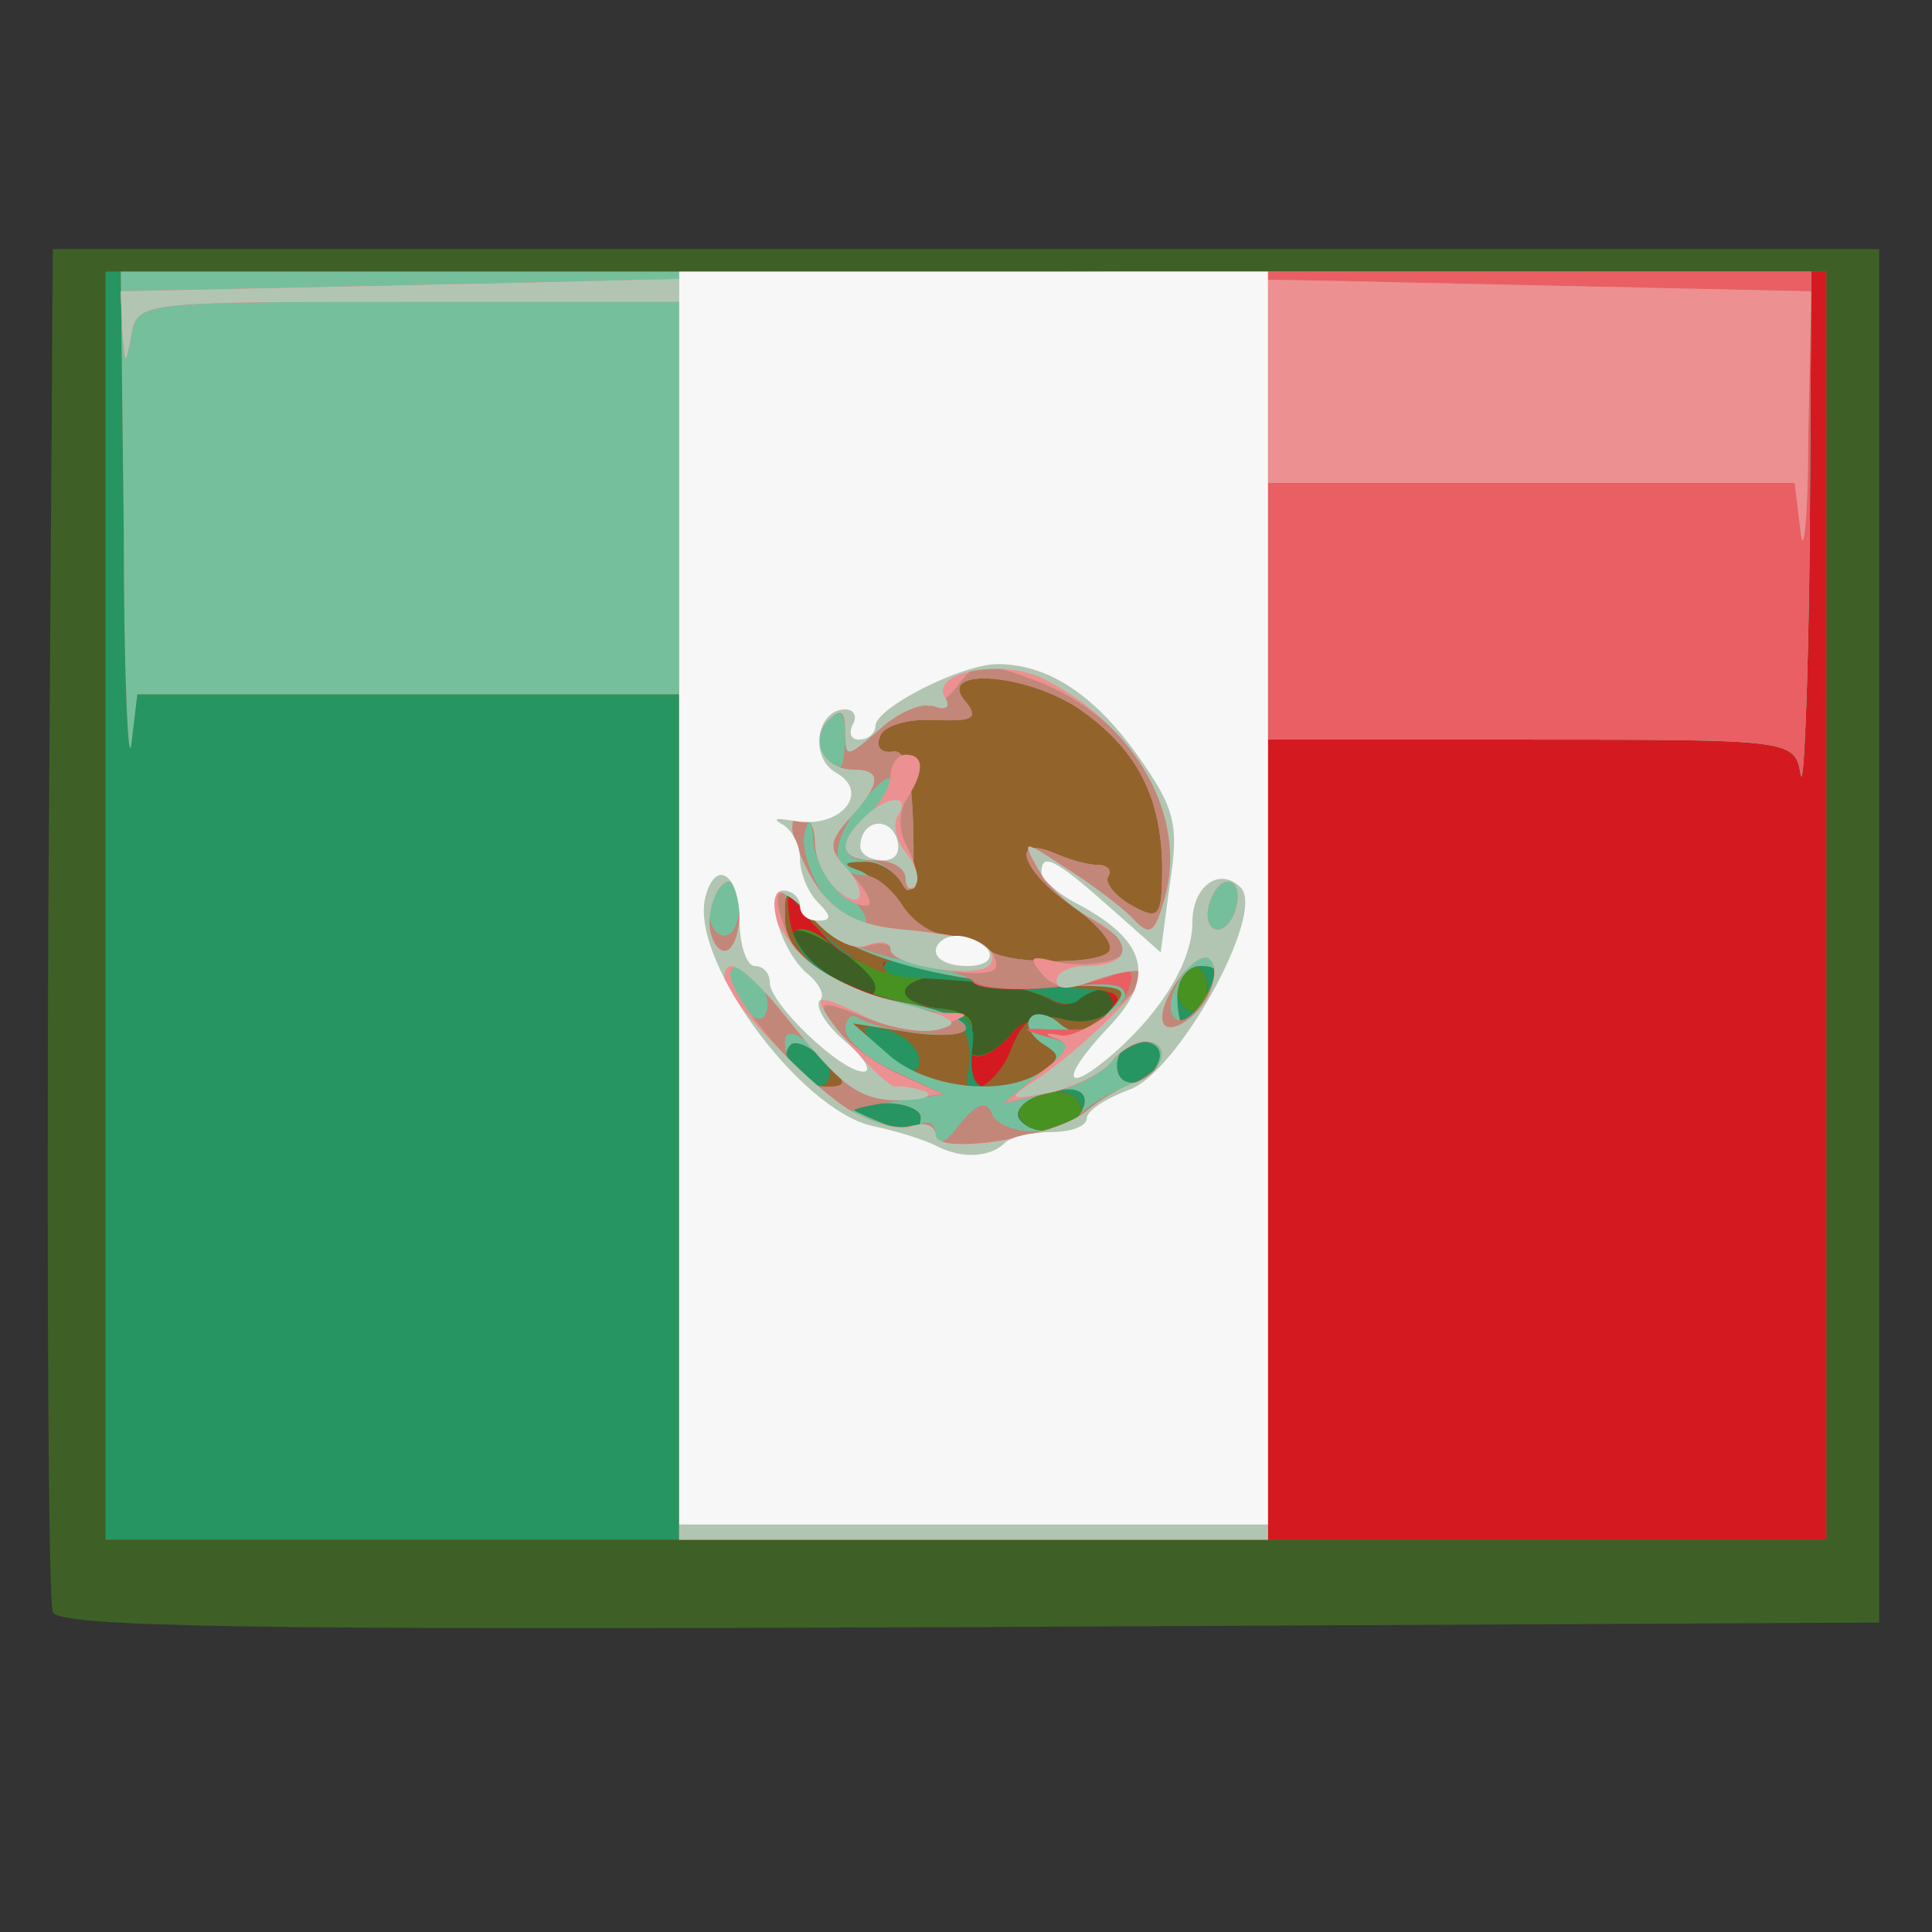
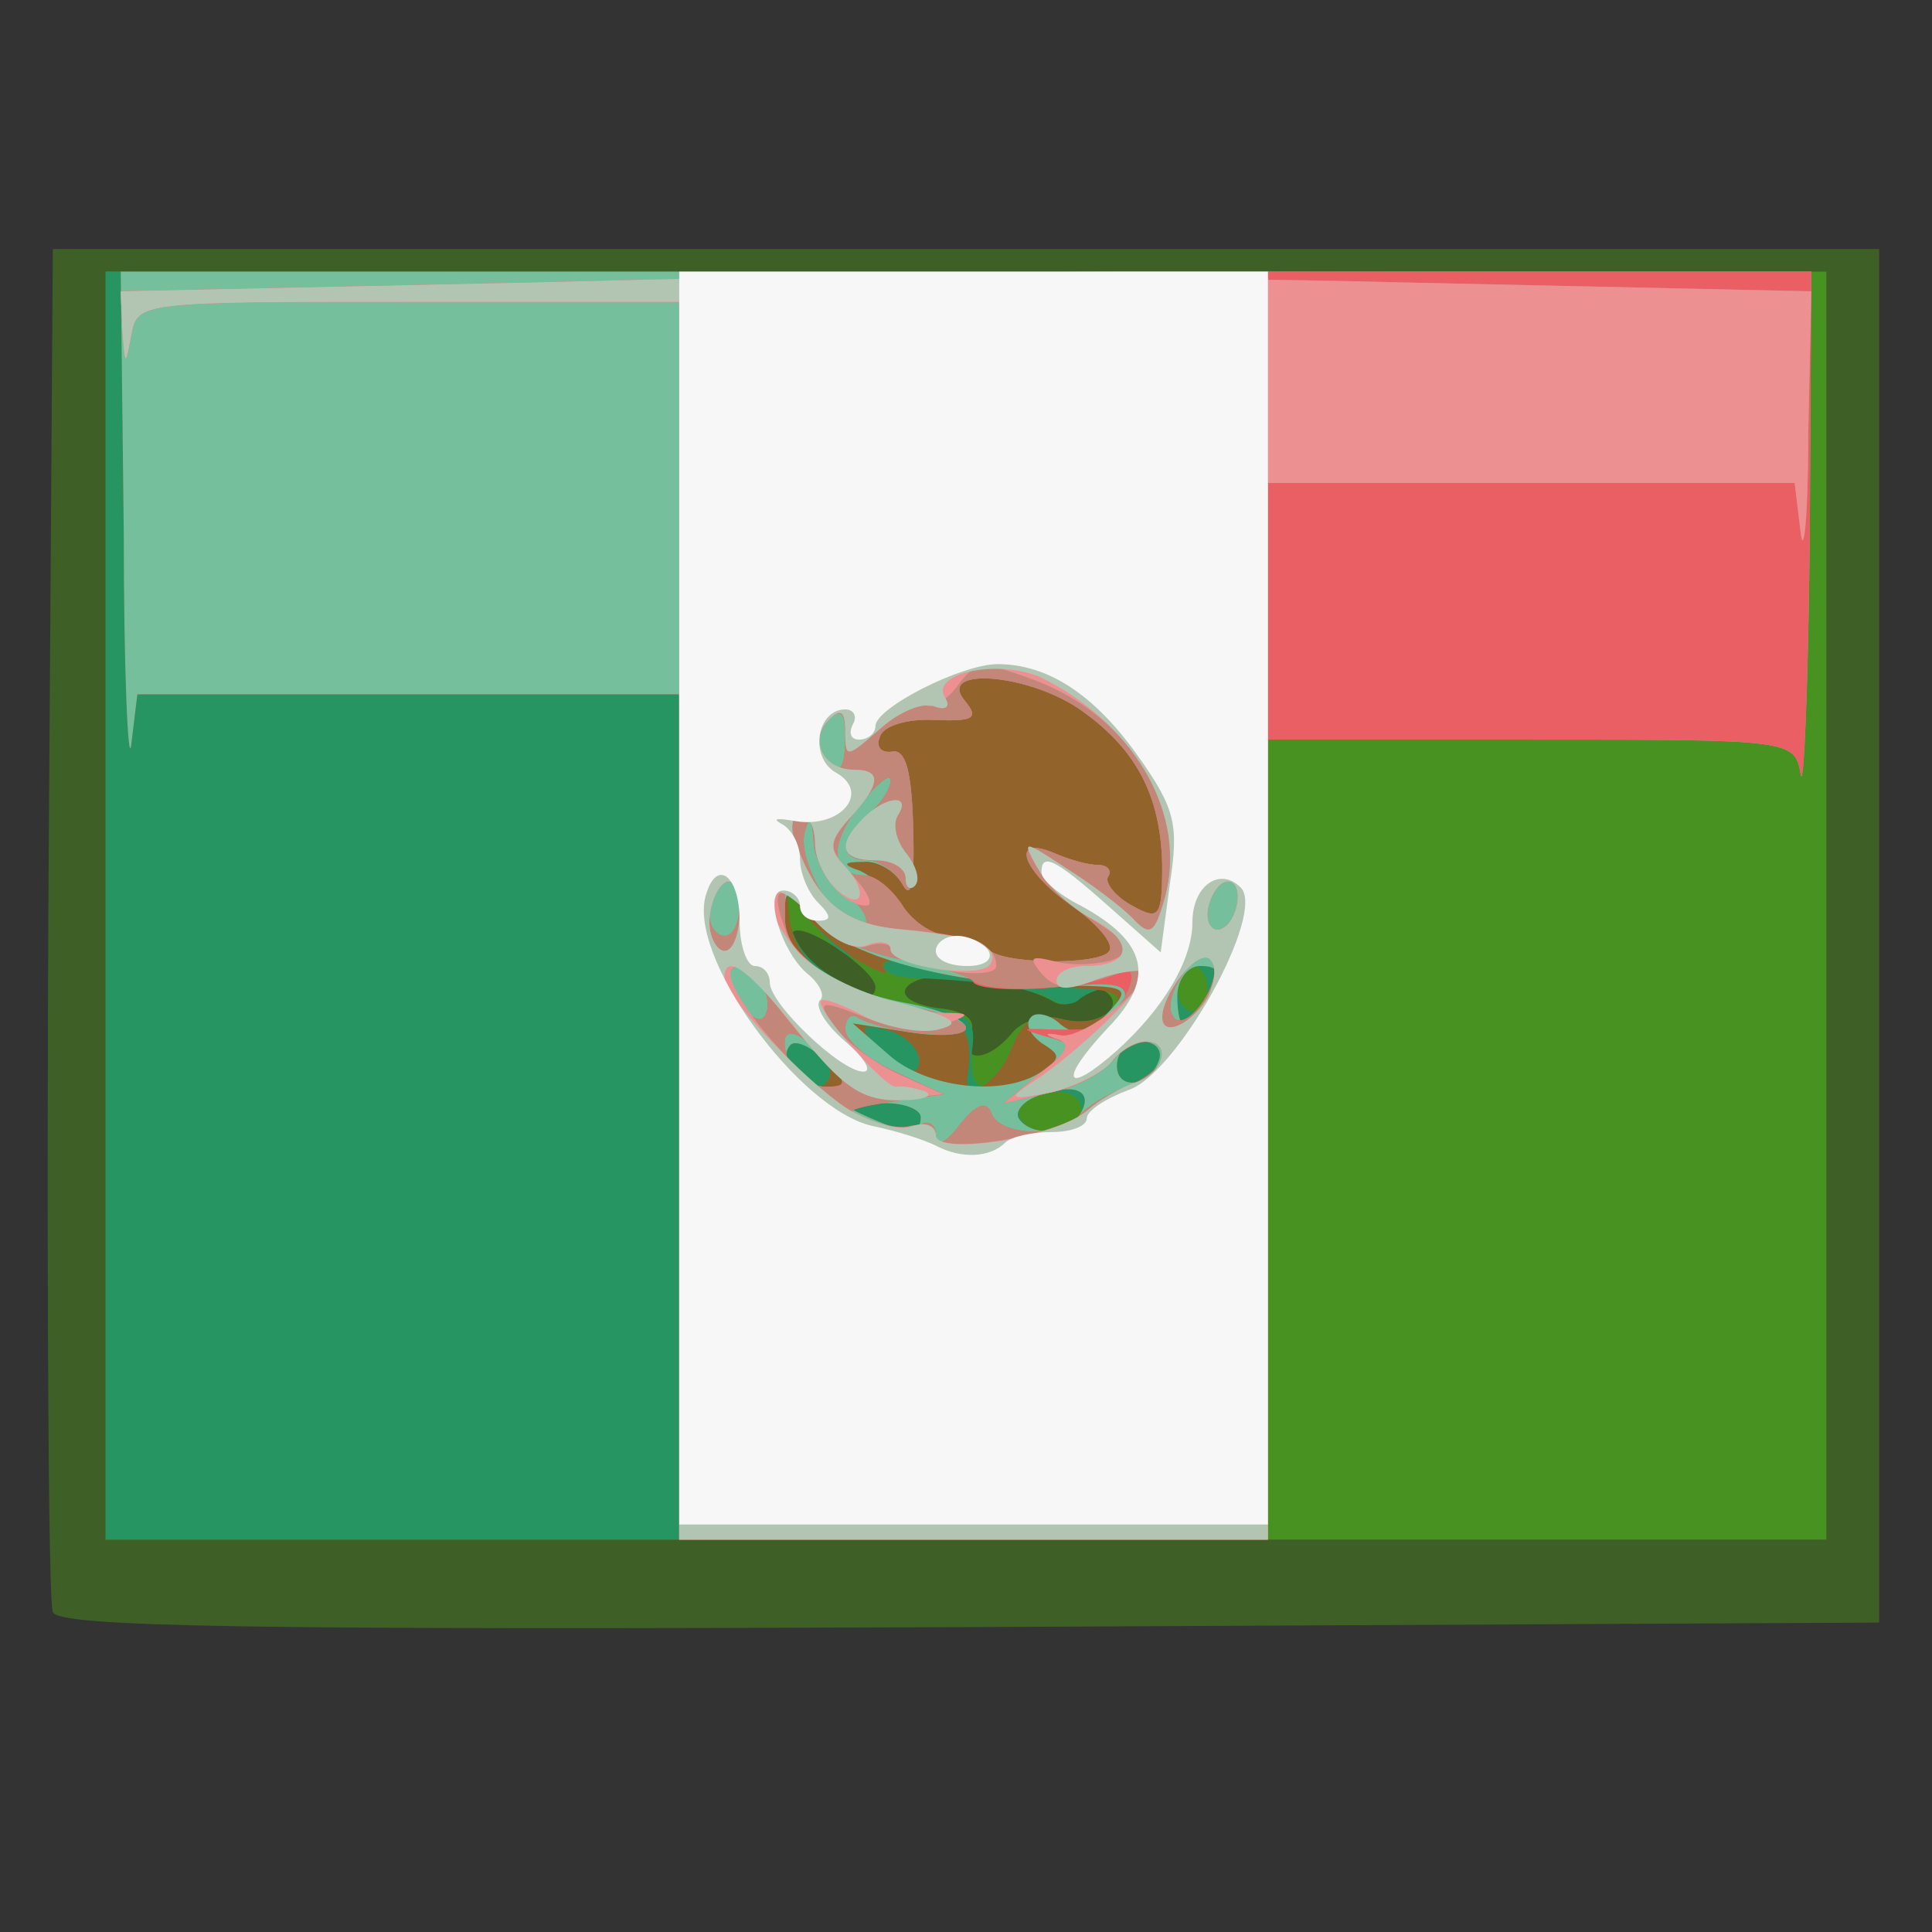
<svg xmlns="http://www.w3.org/2000/svg" version="1.0" width="128px" height="128px" viewBox="0 0 1280 1280" preserveAspectRatio="xMidYMid meet">
  <rect x="0" y="0" width="1280" height="1280" fill="#333333" stroke="none" />
  <g id="layer101" fill="#3e6026" stroke="none">
    <path d="M35 1068 c-3 -7 -4 -213 -3 -458 l3 -445 605 0 605 0 0 455 0 455 -603 3 c-477 2 -604 0 -607 -10z" />
  </g>
  <g id="layer102" fill="#489222" stroke="none">
    <path d="M70 600 l0 -420 570 0 570 0 0 420 0 420 -570 0 -570 0 0 -420z m600 85 c7 -9 21 -13 35 -9 23 6 43 -10 26 -20 -5 -4 -12 -2 -16 4 -4 6 -12 7 -18 3 -7 -4 -21 -9 -32 -10 -11 -1 -29 -4 -40 -5 -11 -2 -22 2 -25 7 -3 6 7 11 22 13 19 2 25 8 21 18 -7 18 11 18 27 -1z m-90 -31 c0 -11 -45 -42 -54 -37 -5 3 2 14 15 24 24 19 39 24 39 13z" />
  </g>
  <g id="layer103" fill="#d41a20" stroke="none">
-     <path d="M70 600 l0 -420 570 0 570 0 0 420 0 420 -570 0 -570 0 0 -420z m645 141 c3 -5 1 -12 -4 -15 -13 -8 -42 4 -35 15 7 12 31 12 39 0z m-45 -56 c7 -9 21 -13 35 -9 23 6 43 -10 26 -20 -5 -4 -12 -2 -16 4 -4 6 -12 7 -18 3 -12 -8 -27 -11 -89 -16 -21 -2 -46 -11 -57 -21 -11 -10 -22 -13 -25 -8 -9 14 37 41 83 48 28 4 38 10 34 20 -7 19 11 18 27 -1z m130 -30 c0 -8 -4 -15 -10 -15 -5 0 -10 7 -10 15 0 8 5 15 10 15 6 0 10 -7 10 -15z" />
-   </g>
+     </g>
  <g id="layer104" fill="#269561" stroke="none">
-     <path d="M70 600 l0 -420 565 0 565 0 -1 178 c-1 97 -4 167 -6 155 -4 -23 -6 -23 -179 -23 l-174 0 0 265 0 265 -385 0 -385 0 0 -420z m645 141 c3 -5 1 -12 -4 -15 -13 -8 -42 4 -35 15 7 12 31 12 39 0z m-45 -46 c8 -20 15 -24 33 -20 15 4 28 1 36 -9 10 -12 9 -14 -3 -12 -9 1 -18 5 -22 9 -4 3 -12 3 -18 -1 -11 -7 -42 -12 -88 -14 -15 0 -25 -5 -22 -9 3 -5 -1 -6 -9 -3 -9 3 -24 -6 -36 -22 -20 -25 -21 -25 -18 -5 4 28 35 49 84 57 35 5 40 9 37 30 -3 32 14 31 26 -1z m130 -40 c0 -8 -4 -15 -10 -15 -5 0 -10 7 -10 15 0 8 5 15 10 15 6 0 10 -7 10 -15z" />
+     <path d="M70 600 l0 -420 565 0 565 0 -1 178 c-1 97 -4 167 -6 155 -4 -23 -6 -23 -179 -23 l-174 0 0 265 0 265 -385 0 -385 0 0 -420m645 141 c3 -5 1 -12 -4 -15 -13 -8 -42 4 -35 15 7 12 31 12 39 0z m-45 -46 c8 -20 15 -24 33 -20 15 4 28 1 36 -9 10 -12 9 -14 -3 -12 -9 1 -18 5 -22 9 -4 3 -12 3 -18 -1 -11 -7 -42 -12 -88 -14 -15 0 -25 -5 -22 -9 3 -5 -1 -6 -9 -3 -9 3 -24 -6 -36 -22 -20 -25 -21 -25 -18 -5 4 28 35 49 84 57 35 5 40 9 37 30 -3 32 14 31 26 -1z m130 -40 c0 -8 -4 -15 -10 -15 -5 0 -10 7 -10 15 0 8 5 15 10 15 6 0 10 -7 10 -15z" />
  </g>
  <g id="layer105" fill="#92642b" stroke="none">
    <path d="M450 740 l0 -280 -179 0 -180 0 -4 33 c-2 17 -5 -46 -5 -140 l-2 -173 560 0 560 0 -1 178 c-1 97 -4 167 -6 155 -4 -23 -6 -23 -179 -23 l-174 0 0 265 0 265 -195 0 -195 0 0 -280z m160 0 c0 -5 -12 -10 -27 -9 -25 0 -26 1 -8 9 27 12 35 12 35 0z m105 -1 c10 -15 -1 -22 -24 -14 -12 3 -19 11 -16 16 8 12 32 11 40 -2z m-165 -28 c0 -12 -20 -25 -27 -18 -7 7 6 27 18 27 5 0 9 -4 9 -9z m120 -16 c8 -20 15 -24 33 -20 14 4 28 1 34 -7 9 -10 1 -13 -40 -14 -29 -1 -67 -6 -85 -12 -22 -7 -30 -7 -26 0 4 5 -5 2 -20 -7 -15 -10 -31 -25 -36 -34 -8 -13 -9 -11 -7 8 5 30 29 48 78 56 36 6 45 17 40 48 -3 19 21 4 29 -18z m98 7 c2 -7 -3 -12 -12 -12 -9 0 -16 7 -16 16 0 17 22 14 28 -4z m-160 -4 c-3 -7 -13 -15 -23 -16 -15 -4 -16 -2 -4 12 17 19 32 21 27 4z m192 -38 c9 -16 8 -20 -5 -20 -8 0 -15 9 -15 20 0 11 2 20 5 20 2 0 9 -9 15 -20z" />
  </g>
  <g id="layer106" fill="#76bf9d" stroke="none">
    <path d="M450 740 l0 -280 -179 0 -180 0 -4 33 c-2 17 -5 -46 -5 -140 l-2 -173 560 0 560 0 -1 178 c-1 97 -4 167 -6 155 -4 -23 -6 -23 -179 -23 l-174 0 0 265 0 265 -195 0 -195 0 0 -280z m160 0 c0 -5 -12 -10 -27 -9 -25 0 -26 1 -8 9 27 12 35 12 35 0z m105 -1 c10 -15 -1 -22 -24 -14 -12 3 -19 11 -16 16 8 12 32 11 40 -2z m-168 -36 c-9 -9 -19 -14 -23 -11 -10 10 6 28 24 28 15 0 15 -1 -1 -17z m143 7 c13 -9 13 -11 0 -19 -8 -6 -11 -13 -7 -17 3 -4 13 -2 20 5 11 8 18 7 31 -8 16 -17 14 -18 -36 -18 -69 -1 -138 -20 -160 -45 -18 -20 -18 -20 -18 1 0 25 32 47 83 56 20 4 37 11 37 16 0 5 -17 6 -37 3 l-38 -6 24 21 c25 22 76 28 101 11z m78 -8 c2 -7 -3 -12 -12 -12 -9 0 -16 7 -16 16 0 17 22 14 28 -4z m32 -42 c9 -16 8 -20 -5 -20 -8 0 -15 9 -15 20 0 11 2 20 5 20 2 0 9 -9 15 -20z m-65 -30 c3 -5 -8 -18 -25 -30 -33 -23 -41 -47 -12 -35 9 4 22 8 29 8 7 0 10 4 7 8 -2 4 5 13 16 19 18 10 20 8 20 -27 -1 -47 -18 -78 -56 -104 -35 -23 -93 -27 -75 -5 10 12 6 14 -20 13 -18 -1 -34 4 -36 11 -3 7 1 11 8 10 9 -2 13 13 14 50 1 36 -1 49 -7 38 -5 -9 -17 -16 -26 -15 -14 0 -14 2 -2 6 8 4 21 14 28 25 7 10 22 18 32 18 10 0 21 4 24 8 6 11 75 12 81 2z" />
  </g>
  <g id="layer107" fill="#e95f64" stroke="none">
    <path d="M450 610 l0 -410 -179 0 c-178 0 -180 0 -184 22 -4 21 -4 21 -6 -3 l-1 -26 278 -6 c152 -4 404 -7 560 -7 l282 0 -1 178 c-1 97 -4 167 -6 155 -4 -23 -6 -23 -179 -23 l-174 0 0 265 0 265 -195 0 -195 0 0 -410z m207 128 c6 15 49 16 58 1 4 -5 18 -14 31 -19 13 -5 24 -14 24 -20 0 -15 -21 -12 -34 4 -6 7 -24 17 -41 20 l-30 7 24 -20 c23 -18 23 -19 5 -24 -18 -5 -18 -6 1 -5 36 1 43 -2 49 -17 5 -13 -3 -15 -44 -11 -27 3 -52 1 -55 -3 -2 -5 -23 -11 -46 -15 -24 -4 -50 -16 -61 -28 l-18 -21 0 21 c0 26 34 51 83 59 20 3 37 10 37 14 0 9 -55 3 -72 -7 -4 -3 -8 1 -8 8 0 7 15 20 33 28 l32 15 -35 5 c-31 5 -33 7 -13 14 13 4 27 4 33 1 5 -3 10 0 10 7 1 8 7 5 16 -7 11 -14 18 -16 21 -7z m-112 -38 c-20 -22 -31 -20 -22 5 4 8 14 15 23 15 16 0 16 -2 -1 -20z m-44 -53 c-16 -16 -26 0 -10 19 9 11 15 12 17 4 2 -6 -1 -17 -7 -23z m302 -10 c-3 -6 -11 -3 -19 8 -7 10 -11 22 -7 28 3 6 11 3 19 -8 7 -10 11 -22 7 -28z m-68 -7 c3 -5 -8 -18 -25 -30 -33 -23 -41 -47 -12 -35 9 4 22 8 29 8 7 0 10 4 7 8 -2 4 5 13 16 19 18 10 20 8 20 -27 -1 -47 -18 -78 -56 -104 -35 -23 -93 -27 -75 -5 10 12 6 14 -20 13 -18 -1 -34 4 -36 11 -3 7 1 11 8 10 9 -2 13 13 14 50 1 36 -1 49 -7 38 -5 -9 -16 -16 -23 -16 -19 0 -19 -14 0 -30 8 -7 15 -17 15 -23 0 -5 -9 2 -21 17 -20 26 -19 46 4 46 7 0 18 9 25 20 7 11 21 20 31 20 11 0 22 4 25 8 6 11 75 12 81 2z m-245 -31 c0 -11 -4 -17 -10 -14 -5 3 -10 13 -10 21 0 8 5 14 10 14 6 0 10 -9 10 -21z m71 -6 c-12 -8 -22 -24 -22 -36 -1 -16 -3 -17 -6 -5 -5 21 26 70 39 62 5 -3 0 -13 -11 -21z m259 1 c0 -8 -4 -12 -10 -9 -5 3 -10 13 -10 21 0 8 5 12 10 9 6 -3 10 -13 10 -21z m-260 -106 c0 -16 -3 -19 -11 -11 -6 6 -8 16 -5 22 11 17 16 13 16 -11z" />
  </g>
  <g id="layer108" fill="#c38779" stroke="none">
    <path d="M450 610 l0 -410 -179 0 c-178 0 -180 0 -184 22 -4 21 -4 21 -6 -3 l-1 -26 284 -6 c156 -4 408 -4 560 0 l276 6 -2 96 c0 53 -3 81 -5 64 l-4 -33 -175 0 -174 0 0 350 0 350 -195 0 -195 0 0 -410z m207 128 c6 15 49 16 58 1 4 -5 18 -14 31 -19 13 -5 24 -14 24 -20 0 -15 -21 -12 -34 4 -6 7 -24 17 -41 20 l-30 7 24 -20 c19 -14 21 -20 10 -23 -8 -3 -6 -4 4 -2 9 1 24 -4 32 -13 17 -16 20 -37 5 -28 -17 10 -84 14 -95 5 -5 -4 -28 -11 -50 -15 -21 -3 -47 -16 -57 -27 l-18 -21 0 21 c0 26 34 51 83 59 20 3 37 10 37 14 0 9 -55 3 -72 -7 -4 -3 -8 1 -8 8 0 7 15 20 33 28 l32 15 -35 5 c-31 5 -33 7 -13 14 13 4 27 4 33 1 5 -3 10 0 10 7 1 8 7 5 16 -7 11 -14 18 -16 21 -7z m-112 -38 c-20 -22 -31 -20 -22 5 4 8 14 15 23 15 16 0 16 -2 -1 -20z m-44 -53 c-16 -16 -26 0 -10 19 9 11 15 12 17 4 2 -6 -1 -17 -7 -23z m302 -10 c-3 -6 -11 -3 -19 8 -7 10 -11 22 -7 28 3 6 11 3 19 -8 7 -10 11 -22 7 -28z m-68 -7 c3 -5 -8 -18 -25 -30 -33 -23 -41 -47 -12 -35 9 4 22 8 29 8 7 0 10 4 7 8 -2 4 5 13 16 19 18 10 20 8 20 -27 -1 -47 -18 -78 -56 -104 -35 -23 -93 -27 -75 -5 10 12 6 14 -20 13 -18 -1 -34 4 -36 11 -3 7 1 11 8 10 9 -2 13 13 14 50 1 36 -1 49 -7 38 -5 -9 -16 -16 -23 -16 -19 0 -19 -14 0 -30 8 -7 15 -17 15 -23 0 -5 -9 2 -21 17 -20 26 -19 46 4 46 7 0 18 9 25 20 7 11 21 20 31 20 11 0 22 4 25 8 6 11 75 12 81 2z m-245 -31 c0 -11 -4 -17 -10 -14 -5 3 -10 13 -10 21 0 8 5 14 10 14 6 0 10 -9 10 -21z m71 -6 c-12 -8 -22 -24 -22 -36 -1 -16 -3 -17 -6 -5 -5 21 26 70 39 62 5 -3 0 -13 -11 -21z m259 1 c0 -8 -4 -12 -10 -9 -5 3 -10 13 -10 21 0 8 5 12 10 9 6 -3 10 -13 10 -21z m-260 -106 c0 -16 -3 -19 -11 -11 -6 6 -8 16 -5 22 11 17 16 13 16 -11z" />
  </g>
  <g id="layer109" fill="#ec9092" stroke="none">
    <path d="M450 610 l0 -410 -179 0 c-178 0 -180 0 -184 22 -4 21 -4 21 -6 -3 l-1 -26 284 -6 c156 -4 408 -4 560 0 l276 6 -2 96 c0 53 -3 81 -5 64 l-4 -33 -175 0 -174 0 0 350 0 350 -195 0 -195 0 0 -410z m270 126 c8 -7 23 -16 33 -19 19 -7 23 -27 6 -27 -7 0 -17 6 -23 14 -6 7 -24 17 -41 20 l-30 7 24 -20 c19 -14 21 -20 10 -23 -8 -3 -6 -4 4 -2 16 2 62 -35 53 -43 -2 -2 -15 1 -29 6 -19 7 -28 6 -37 -4 -9 -11 -7 -12 9 -8 12 3 28 2 38 -1 15 -6 13 -10 -12 -26 -16 -10 -33 -27 -39 -37 -9 -16 -7 -16 20 2 16 10 36 25 44 33 12 13 15 11 22 -14 16 -58 -24 -122 -91 -145 -30 -11 -36 -10 -47 6 -8 10 -17 15 -21 12 -3 -4 -17 3 -30 15 -21 20 -23 20 -23 3 0 -14 -3 -16 -11 -8 -13 13 -4 33 17 33 18 0 18 9 -3 32 -15 17 -15 19 2 38 10 11 14 20 9 20 -16 0 -34 -23 -34 -42 0 -10 -4 -18 -10 -18 -5 0 -7 8 -3 18 15 41 33 55 73 58 46 4 60 10 60 24 0 11 -64 1 -68 -11 -2 -4 -10 -5 -18 -2 -8 3 -23 -5 -34 -17 -24 -27 -31 -24 -19 8 9 24 62 51 101 53 22 0 22 1 3 8 -12 5 -33 3 -52 -5 -30 -12 -32 -11 -21 5 6 9 25 24 42 32 l31 14 -28 3 c-26 3 -46 -13 -94 -77 -6 -9 -15 -13 -18 -9 -9 9 38 67 74 91 14 9 34 16 44 13 9 -2 17 1 17 6 0 14 80 1 100 -16z m80 -75 c6 -13 6 -22 1 -26 -9 -5 -31 24 -31 39 0 14 20 4 30 -13z m-310 -57 c0 -14 -4 -23 -10 -19 -5 3 -10 15 -10 26 0 10 5 19 10 19 6 0 10 -12 10 -26z m330 -10 c0 -8 -4 -12 -10 -9 -5 3 -10 13 -10 21 0 8 5 12 10 9 6 -3 10 -13 10 -21z" />
-     <path d="M600 582 c0 -7 -9 -12 -20 -12 -24 0 -26 -13 -5 -30 8 -7 15 -19 15 -26 0 -8 5 -14 10 -14 12 0 13 10 1 29 -6 9 -6 22 1 34 5 10 7 21 4 25 -3 3 -6 0 -6 -6z" />
  </g>
  <g id="layer110" fill="#b2c5b2" stroke="none">
    <path d="M450 610 l0 -410 -179 0 c-178 0 -180 0 -184 22 -4 21 -4 21 -6 -3 l-1 -26 278 -6 c152 -4 323 -7 380 -7 l102 0 0 420 0 420 -195 0 -195 0 0 -410z m270 126 c8 -7 23 -16 33 -19 19 -7 23 -27 6 -27 -7 0 -17 6 -23 14 -6 7 -24 16 -41 20 -26 5 -28 4 -11 -7 32 -21 79 -67 74 -73 -3 -2 -17 0 -32 5 -17 7 -26 7 -26 1 0 -6 9 -10 19 -10 31 0 33 -16 5 -31 -14 -7 -30 -22 -36 -33 -11 -20 -11 -20 18 -1 16 10 36 25 44 33 12 13 15 11 22 -14 14 -53 -18 -112 -80 -144 -27 -14 -76 -5 -66 12 4 6 1 9 -7 6 -8 -3 -24 4 -36 15 -22 19 -23 20 -23 2 0 -14 -3 -16 -11 -8 -13 13 -4 33 17 33 18 0 18 9 -3 32 -13 14 -14 21 -5 30 17 17 15 33 -3 18 -8 -7 -15 -21 -15 -31 0 -11 -4 -19 -10 -19 -5 0 -7 8 -3 18 15 41 33 55 73 58 46 5 63 11 56 23 -7 10 -66 1 -66 -10 0 -5 -7 -6 -15 -3 -9 4 -23 -3 -34 -15 -32 -37 -45 -20 -13 19 10 12 40 28 67 34 37 10 43 14 27 18 -11 3 -33 -1 -48 -8 -15 -8 -28 -13 -30 -11 -5 4 43 59 50 57 4 -1 12 1 19 3 6 3 -1 6 -18 6 -24 0 -37 -9 -65 -44 -33 -42 -50 -55 -50 -37 0 12 53 68 82 87 16 9 35 15 43 11 8 -3 15 0 15 6 0 14 79 2 100 -16z m80 -75 c6 -13 6 -22 1 -26 -9 -5 -31 24 -31 39 0 14 20 4 30 -13z m-310 -57 c0 -14 -4 -23 -10 -19 -5 3 -10 15 -10 26 0 10 5 19 10 19 6 0 10 -12 10 -26z m330 -10 c0 -8 -4 -12 -10 -9 -5 3 -10 13 -10 21 0 8 5 12 10 9 6 -3 10 -13 10 -21z" />
    <path d="M600 582 c0 -7 -9 -12 -20 -12 -23 0 -26 -10 -8 -28 15 -15 32 -16 23 -2 -4 6 -1 18 6 26 6 8 9 17 5 21 -3 3 -6 1 -6 -5z" />
  </g>
  <g id="layer111" fill="#f7f7f7" stroke="none">
    <path d="M450 595 l0 -415 195 0 195 0 0 415 0 415 -195 0 -195 0 0 -415z m216 162 c4 -4 18 -7 31 -7 13 0 23 -4 23 -9 0 -5 12 -13 28 -19 32 -11 91 -117 74 -134 -14 -14 -32 -1 -32 23 0 25 -19 57 -50 85 -35 31 -39 20 -6 -15 32 -33 26 -57 -18 -81 -14 -7 -26 -17 -26 -22 0 -13 8 -10 44 22 l35 31 6 -45 c6 -39 4 -50 -21 -85 -29 -41 -60 -61 -93 -61 -24 0 -81 29 -81 41 0 5 -5 9 -11 9 -5 0 -7 -4 -4 -10 3 -5 1 -10 -5 -10 -19 0 -24 32 -6 42 23 13 3 37 -27 32 -12 -2 -16 -2 -9 2 6 3 12 13 12 23 0 9 5 22 12 29 9 9 9 12 0 12 -7 0 -12 -4 -12 -10 0 -5 -5 -10 -11 -10 -14 0 -1 42 17 56 7 6 11 14 7 17 -3 4 4 16 17 27 13 11 18 20 12 20 -15 0 -62 -45 -62 -59 0 -6 -4 -11 -10 -11 -5 0 -10 -13 -10 -30 0 -30 -15 -41 -22 -18 -14 40 61 143 110 154 15 3 34 9 42 13 17 9 36 8 46 -2z" />
    <path d="M620 630 c0 -5 6 -10 14 -10 8 0 18 5 21 10 3 6 -3 10 -14 10 -12 0 -21 -4 -21 -10z" />
-     <path d="M570 561 c0 -17 18 -21 24 -6 3 9 0 15 -9 15 -8 0 -15 -4 -15 -9z" />
  </g>
</svg>